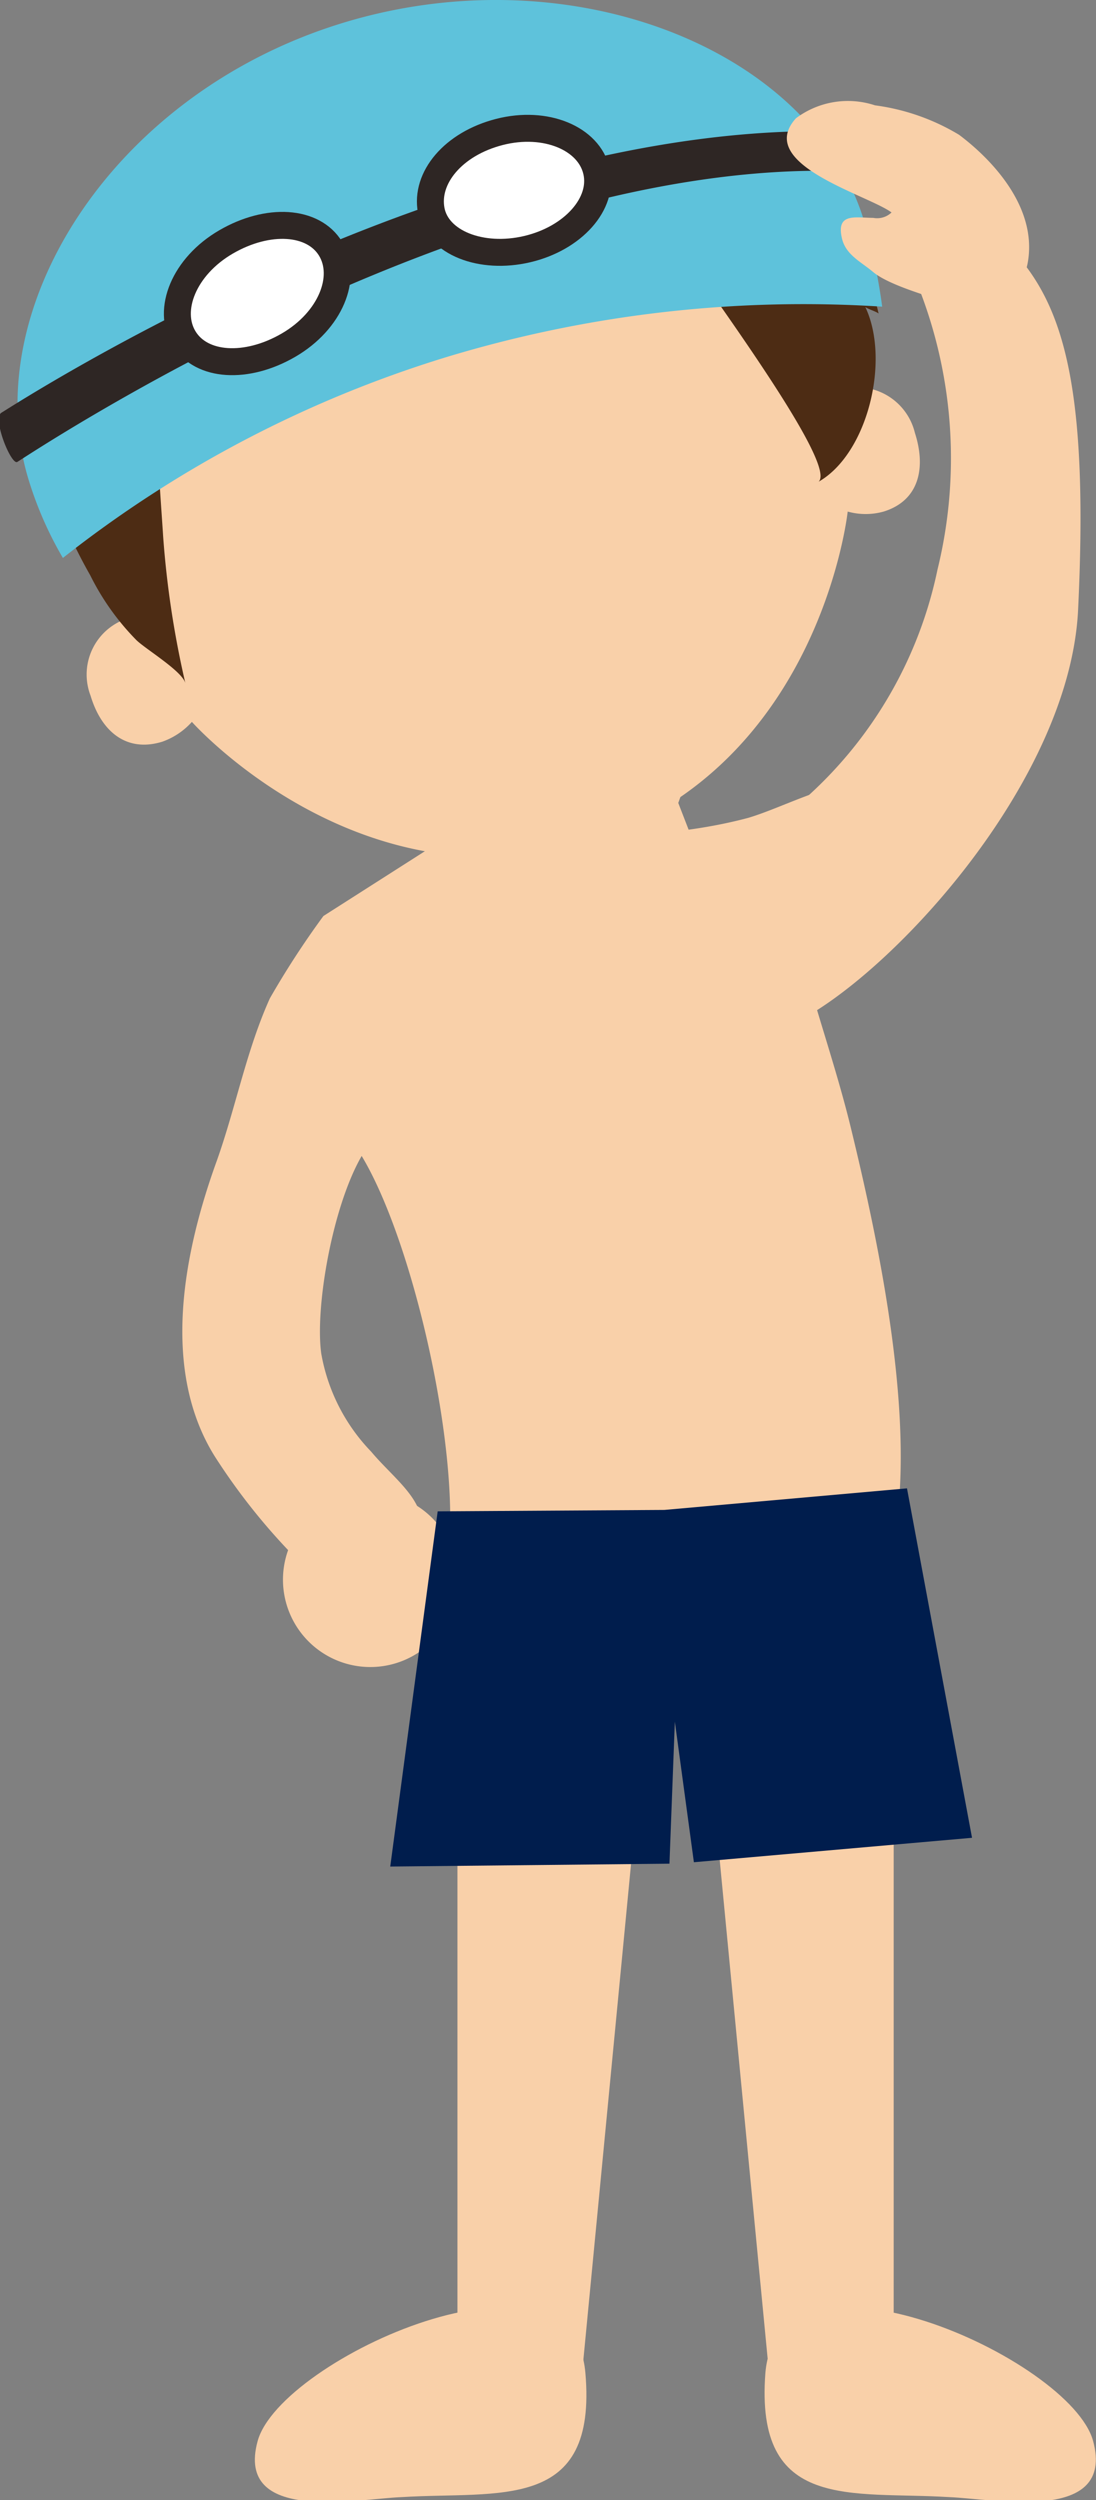
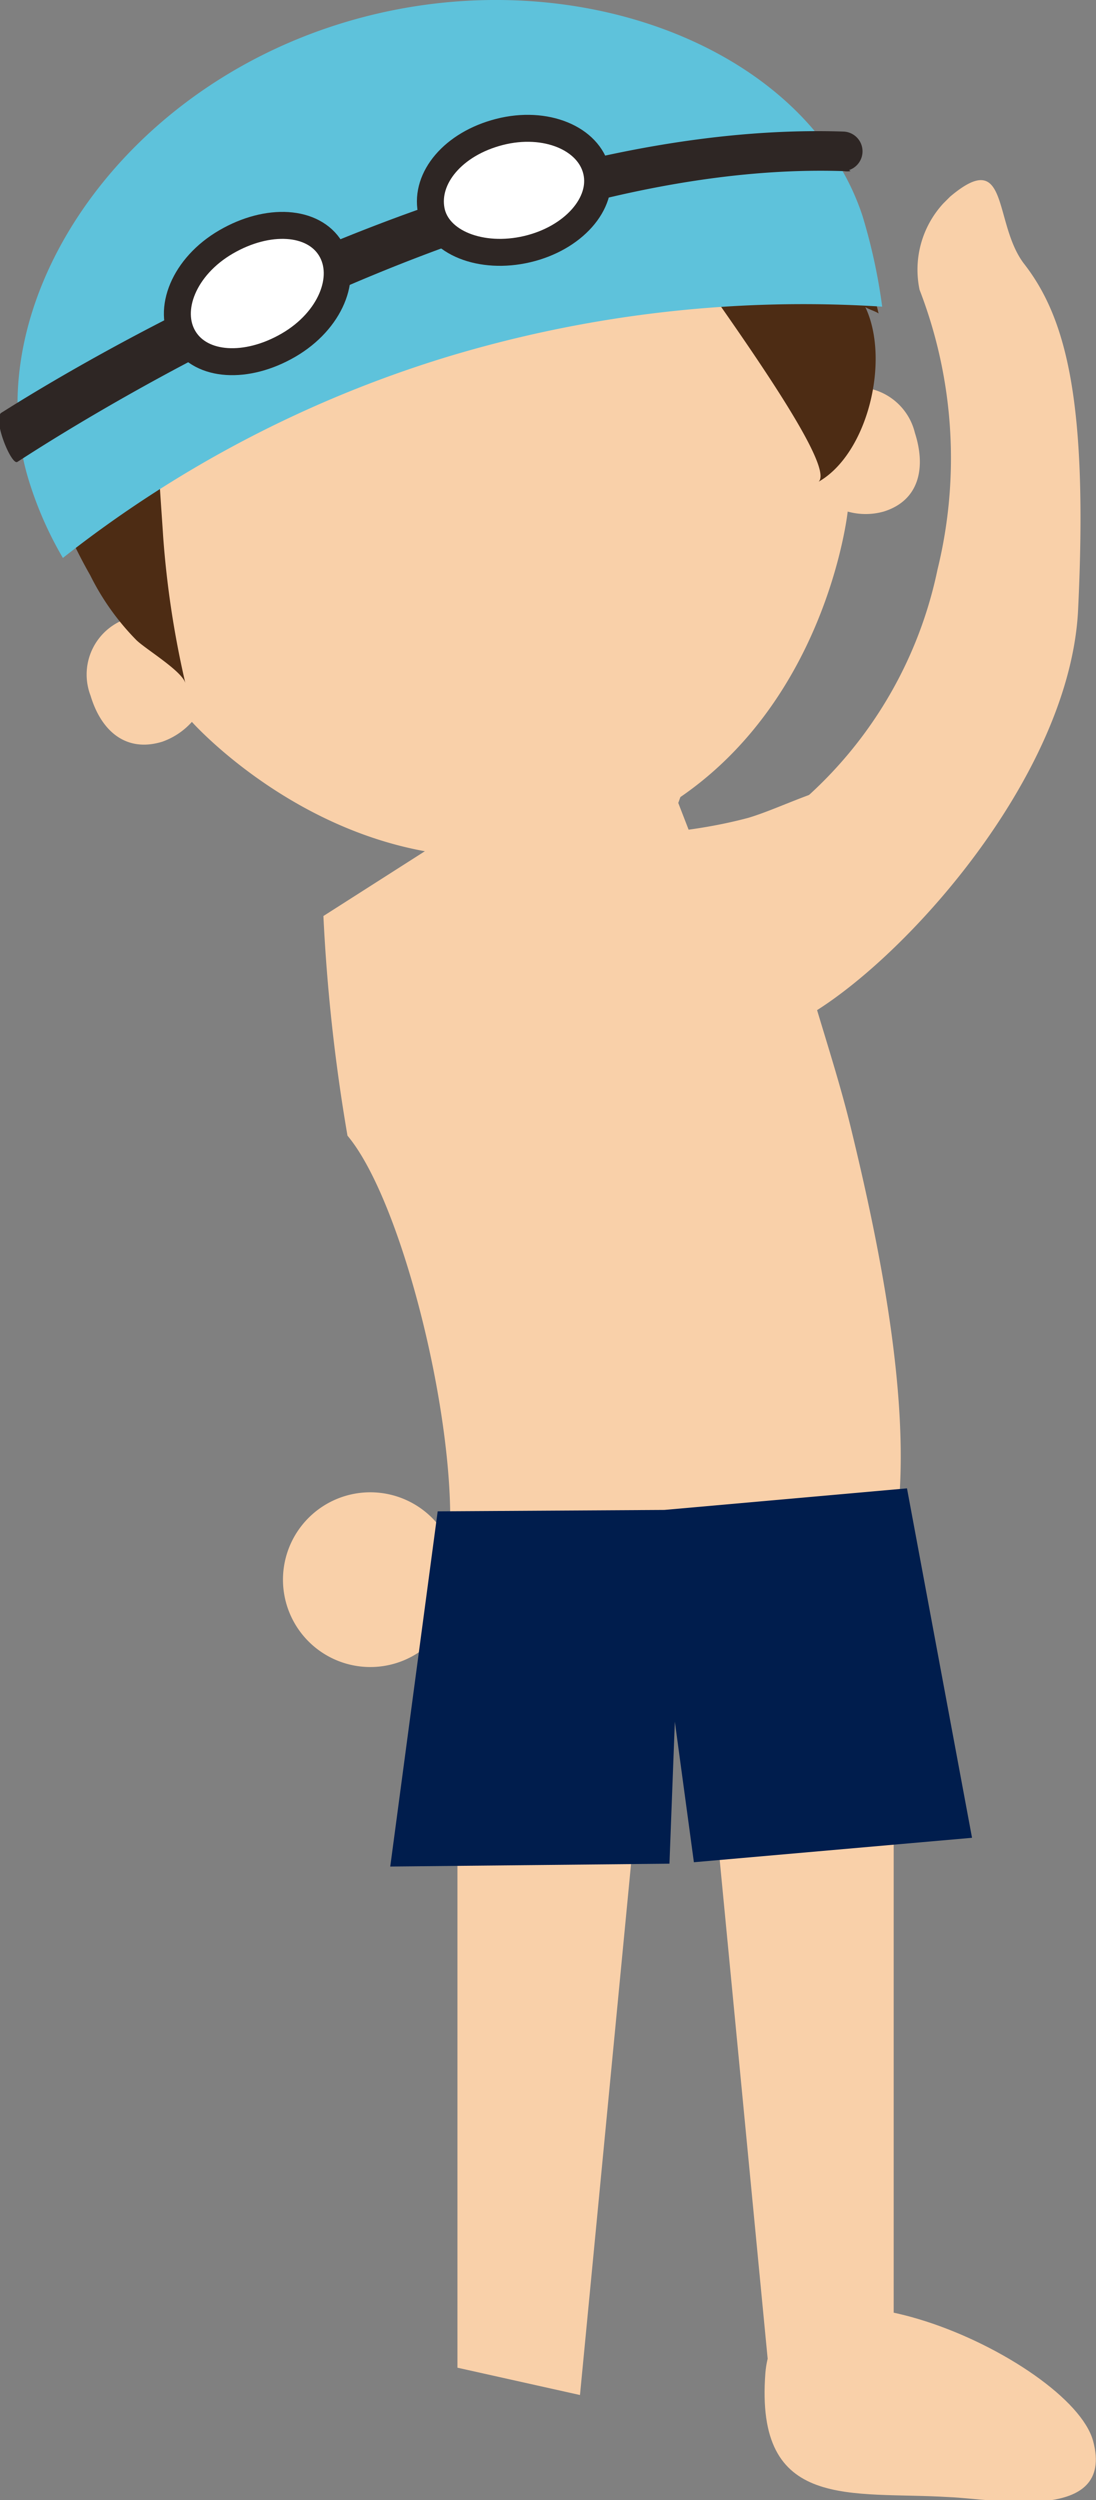
<svg xmlns="http://www.w3.org/2000/svg" viewBox="0 0 30.5 69.54">
  <rect x="0" y="0" width="30.5" height="69.54" fill="#808080" stroke="none" />
  <defs>
    <style>.cls-1{fill:#f9d0a9;}.cls-2{fill:#4d2c14;}.cls-3{fill:#5ec2db;}.cls-4{fill:#2e2624;}.cls-5{fill:#001d4d;}.cls-6{fill:#fff;stroke:#2e2624;stroke-linecap:round;stroke-linejoin:round;stroke-width:0.75px;}</style>
  </defs>
  <g id="レイヤー_2" data-name="レイヤー 2">
    <g id="レイヤー_1-2" data-name="レイヤー 1">
      <g id="layer01">
        <polygon class="cls-1" points="16.14 66.62 12.73 65.86 12.73 49.36 17.79 49.47 16.14 66.62" />
-         <path class="cls-1" d="M16.29,66c-.35-4.05-8.49-.4-9.12,1.9s2.74,1.61,4,1.56C13.9,69.29,16.63,69.88,16.29,66Z" />
        <polygon class="cls-1" points="21.46 66.62 24.87 65.86 24.87 49.36 19.81 49.47 21.46 66.62" />
        <path class="cls-1" d="M21.3,66c.35-4.05,8.5-.4,9.12,1.9s-2.73,1.61-4,1.56C23.7,69.29,21,69.88,21.3,66Z" />
        <path class="cls-1" d="M24.83,43.08c.72-3.37-.36-8.45-1.15-11.7-.4-1.65-1-3.34-1.43-5-.09-.4,3-4.51,2.18-4.63-1.11-.14-2.59.7-3.61,1-2.7.72-5.64.48-8.42.56L9,25.48a50.19,50.19,0,0,0,.67,6.11c1.68,2,3.36,9.26,2.72,12.22C12.56,43.88,24.44,44.92,24.83,43.08Z" />
        <polygon class="cls-1" points="12.51 23.56 16.3 29.49 19.01 21.96 12.51 23.56" />
-         <path class="cls-1" d="M9,25.48a24.24,24.24,0,0,0-1.49,2.29c-.65,1.44-.94,3-1.47,4.5-.92,2.53-1.58,5.8-.07,8.23a17.46,17.46,0,0,0,2.7,3.27c.93.92,2.35.27,2.91-.79s-.53-1.74-1.25-2.6a5.22,5.22,0,0,1-1.39-2.73c-.21-1.51.51-5.21,1.64-6.15" />
        <path class="cls-1" d="M12.71,43.59a2.43,2.43,0,1,1-4.81.7,2.43,2.43,0,0,1,4.81-.7Z" />
        <path class="cls-1" d="M23.34,10.85c-.14.05-.22-.43-.34-.36l.13.41c-1.94-6.06-7.31-9-12.95-7.31H10.1C4.56,5.56,1.87,11,3.81,17.09l-.12-.4c-.15,0,.07.44-.07.49a1.64,1.64,0,0,0-1.1,2.17c.3,1,1,1.59,2,1.28a2,2,0,0,0,.82-.55s4.71,5.3,11.13,3.31h0l0,0h0c6.37-2.12,7.12-9.16,7.12-9.16a1.86,1.86,0,0,0,1,0c1-.31,1.18-1.23.87-2.19A1.66,1.66,0,0,0,23.34,10.85Z" />
        <path class="cls-2" d="M9.79,1c-2.44.68-4.6,1.58-5.93,3.76C2.76,6.61.64,9,.87,11.35A13.81,13.81,0,0,0,2.51,16,7,7,0,0,0,3.79,17.8c.25.25,1.29.87,1.37,1.21a26.45,26.45,0,0,1-.62-4.09C4.42,13,4.17,10.82,4.85,9c.77-2,4-2.07,5.4-3.49A3,3,0,0,0,10,7.09c.66-.21,1.13-.9,1.65-1.35a9.49,9.49,0,0,0,1.68-1.39A6.21,6.21,0,0,0,13,6.75a16.68,16.68,0,0,1,3.89-2.84c.46,1.07,6.58,8.86,5.89,9.49,1.37-.78,2-3.39,1.3-4.86.08.06.29.12.37.18a13.41,13.41,0,0,0-1-2.82,9.72,9.72,0,0,0-1.88-2.72A7.23,7.23,0,0,0,16.07.43,22.94,22.94,0,0,0,11.69.6,17.35,17.35,0,0,0,9.79,1Z" />
        <path class="cls-3" d="M12.4,9.94A34.25,34.25,0,0,1,24.55,8.53,15.81,15.81,0,0,0,24,6C22.43,1.24,15.66-1.33,9.34.7s-10,8-8.53,12.69a10.21,10.21,0,0,0,.94,2.13A32.68,32.68,0,0,1,12.4,9.94Z" />
        <path class="cls-4" d="M23.67,4.76a.58.58,0,0,1-.19,0c-10.43-.35-22.83,8-23,8.09s-.7-1.21-.44-1.37c.54-.33,12.67-8.18,23.44-7.82a.55.55,0,0,1,.15,1.07Z" />
        <polygon class="cls-5" points="27.05 51.12 25.24 41.4 18.49 42 12.18 42.04 10.86 51.92 18.63 51.84 18.78 47.89 19.31 51.8 27.05 51.12" />
        <path class="cls-6" d="M9.2,6.92c.48.79,0,2-1.17,2.68s-2.43.6-2.91-.19,0-2,1.17-2.68S8.72,6.13,9.2,6.92Z" />
        <path class="cls-6" d="M16.6,4.76c.21.9-.65,1.87-1.93,2.17S12.17,6.75,12,5.85,12.61,4,13.9,3.67,16.39,3.85,16.6,4.76Z" />
        <path class="cls-1" d="M26.25,5.66l.19-.19c1.66-1.4,1.19.74,2.06,1.87C29.69,8.87,30.28,11.23,30,17c-.3,5.58-7,11.93-9,11.76a2.53,2.53,0,0,1-2.15-2.59c0-1.47-.95-1.38.18-1.86a11.71,11.71,0,0,0,7.06-8.47,13,13,0,0,0-.5-7.78A2.72,2.72,0,0,1,26.25,5.66Z" />
        <polygon class="cls-1" points="20.24 25.86 12.56 25.62 12.34 22.25 18.49 21.34 20.24 25.86" />
-         <path class="cls-1" d="M24.3,6.06c-.49,0-1.06-.16-.86.61.12.43.53.62.85.89.67.57,3,1,2.09,1-1.89,0,1.87,1,2.23-1.31.28-1.81-1.56-3.23-1.92-3.5a6.06,6.06,0,0,0-2.34-.82,2.41,2.41,0,0,0-2.2.36c-1.16,1.28,2,2.13,2.66,2.62A.58.58,0,0,1,24.3,6.06Z" />
      </g>
    </g>
  </g>
</svg>